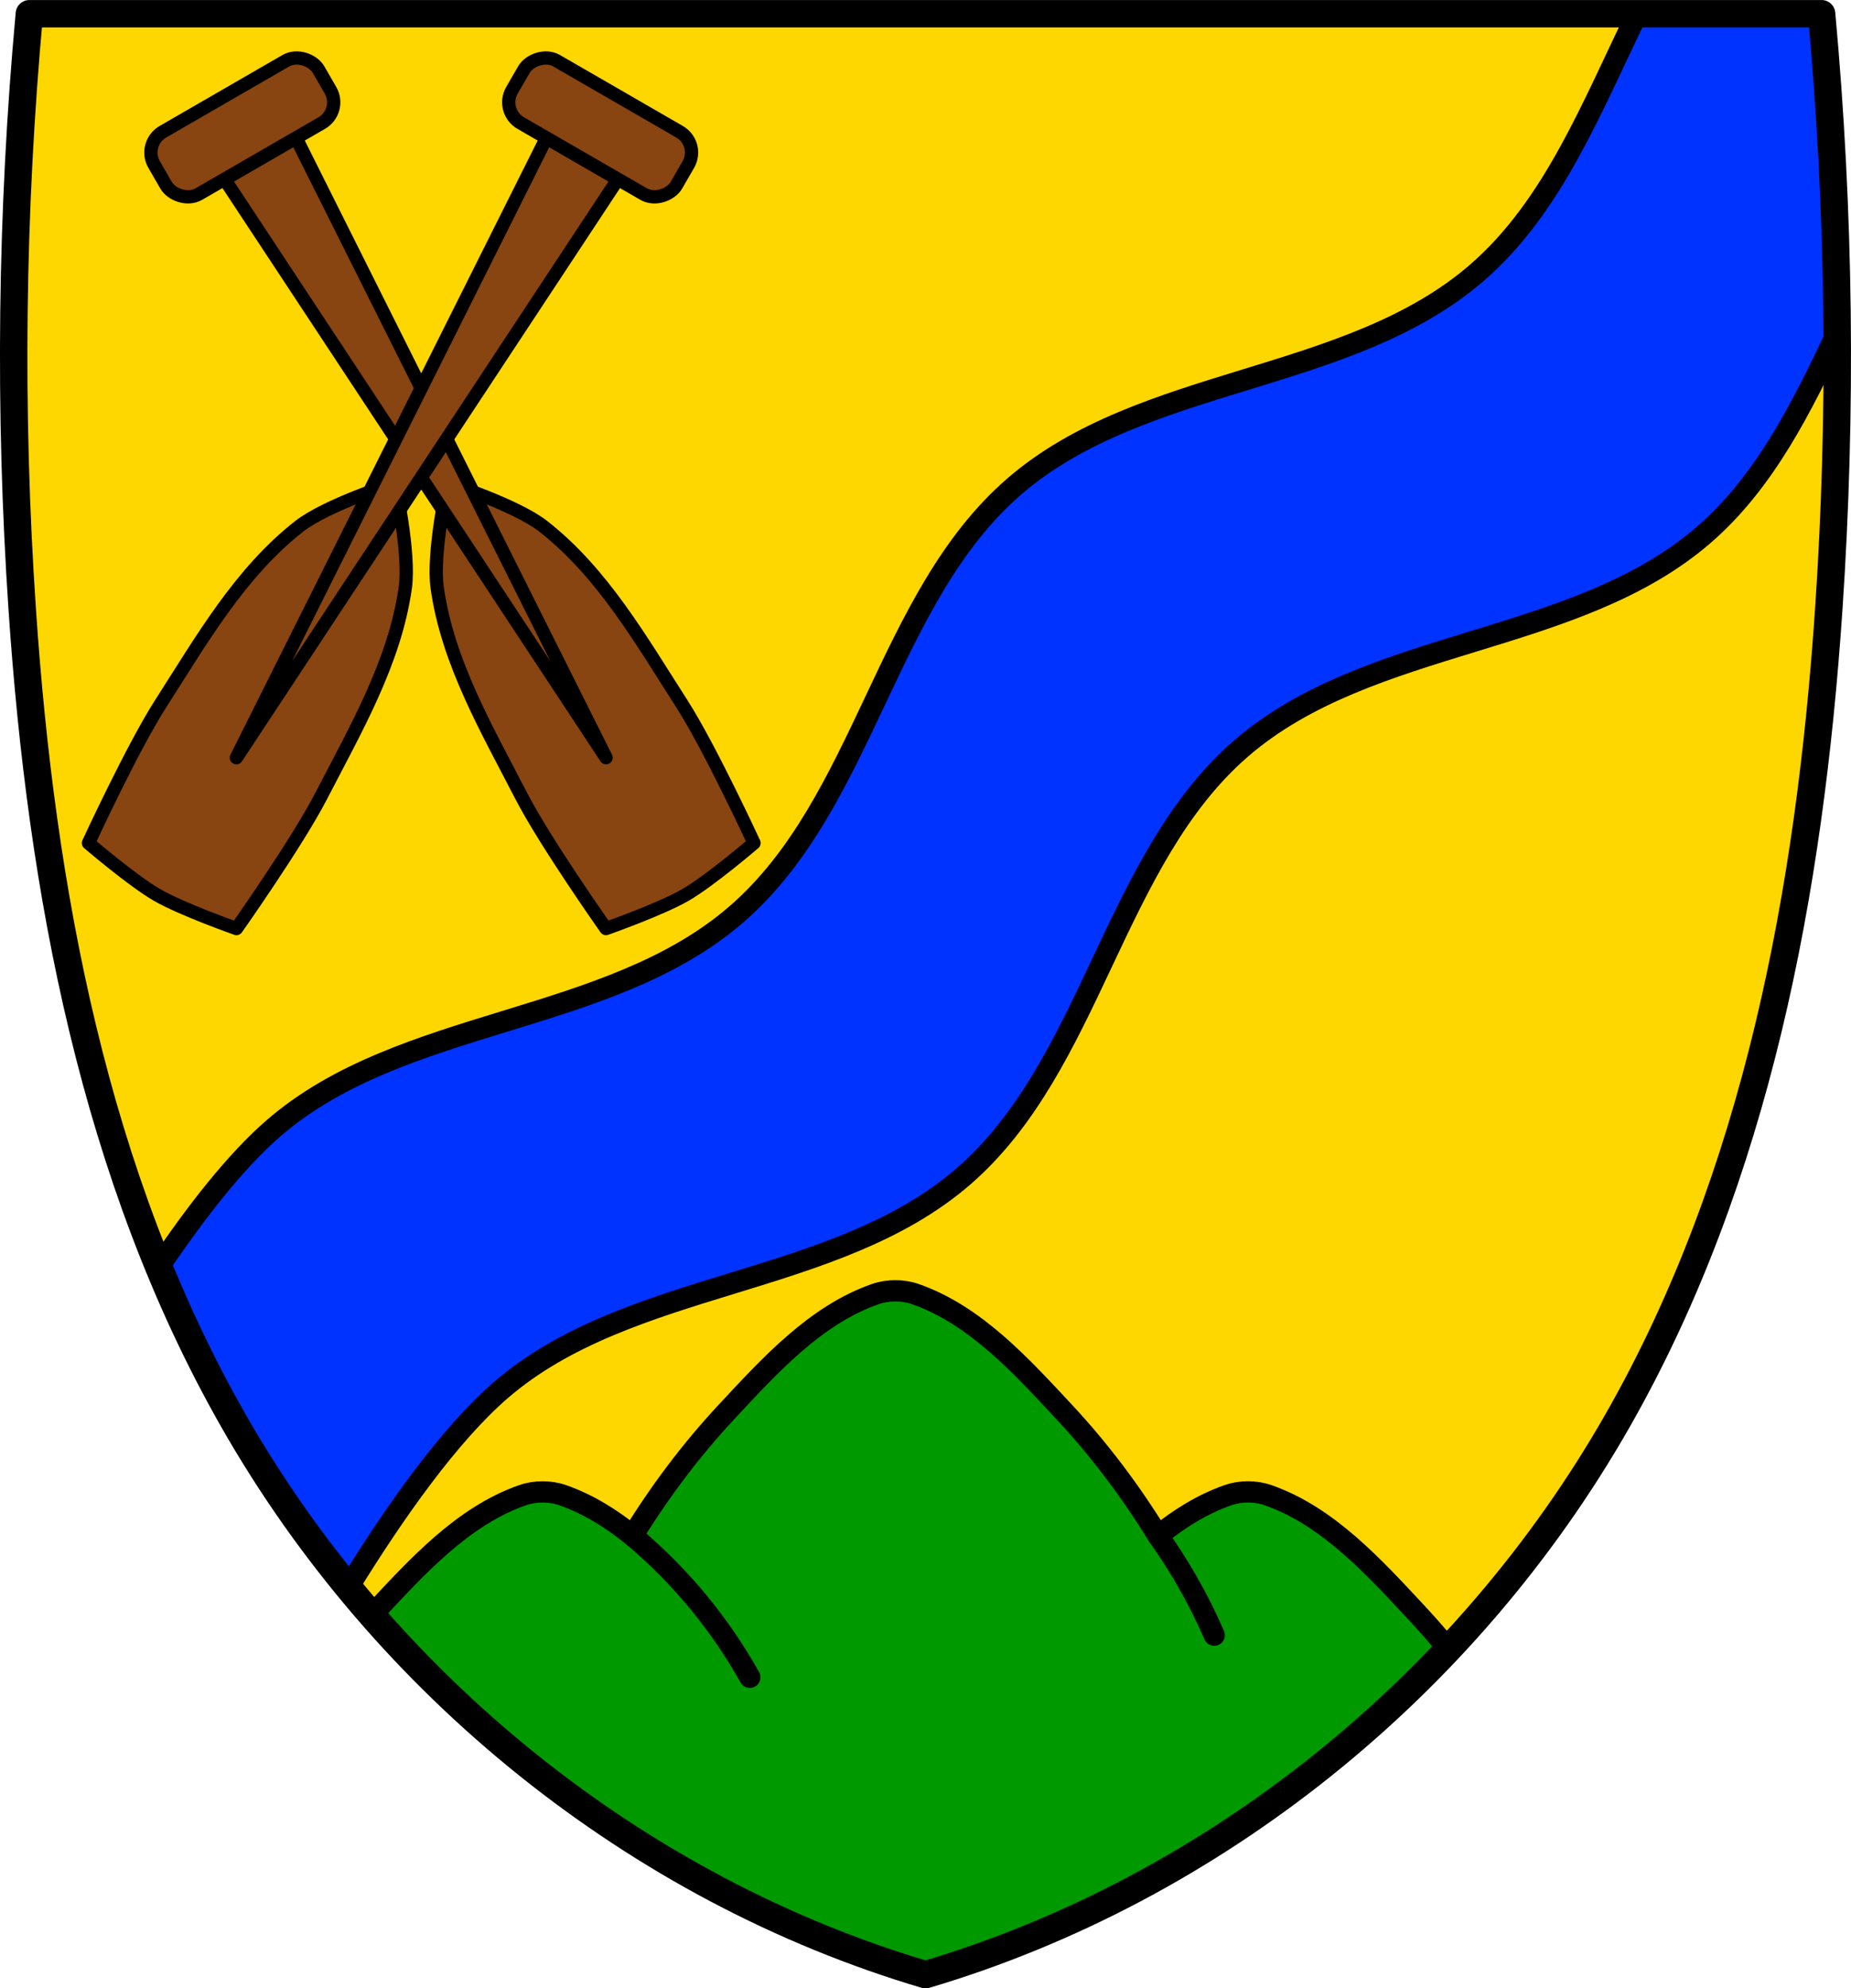
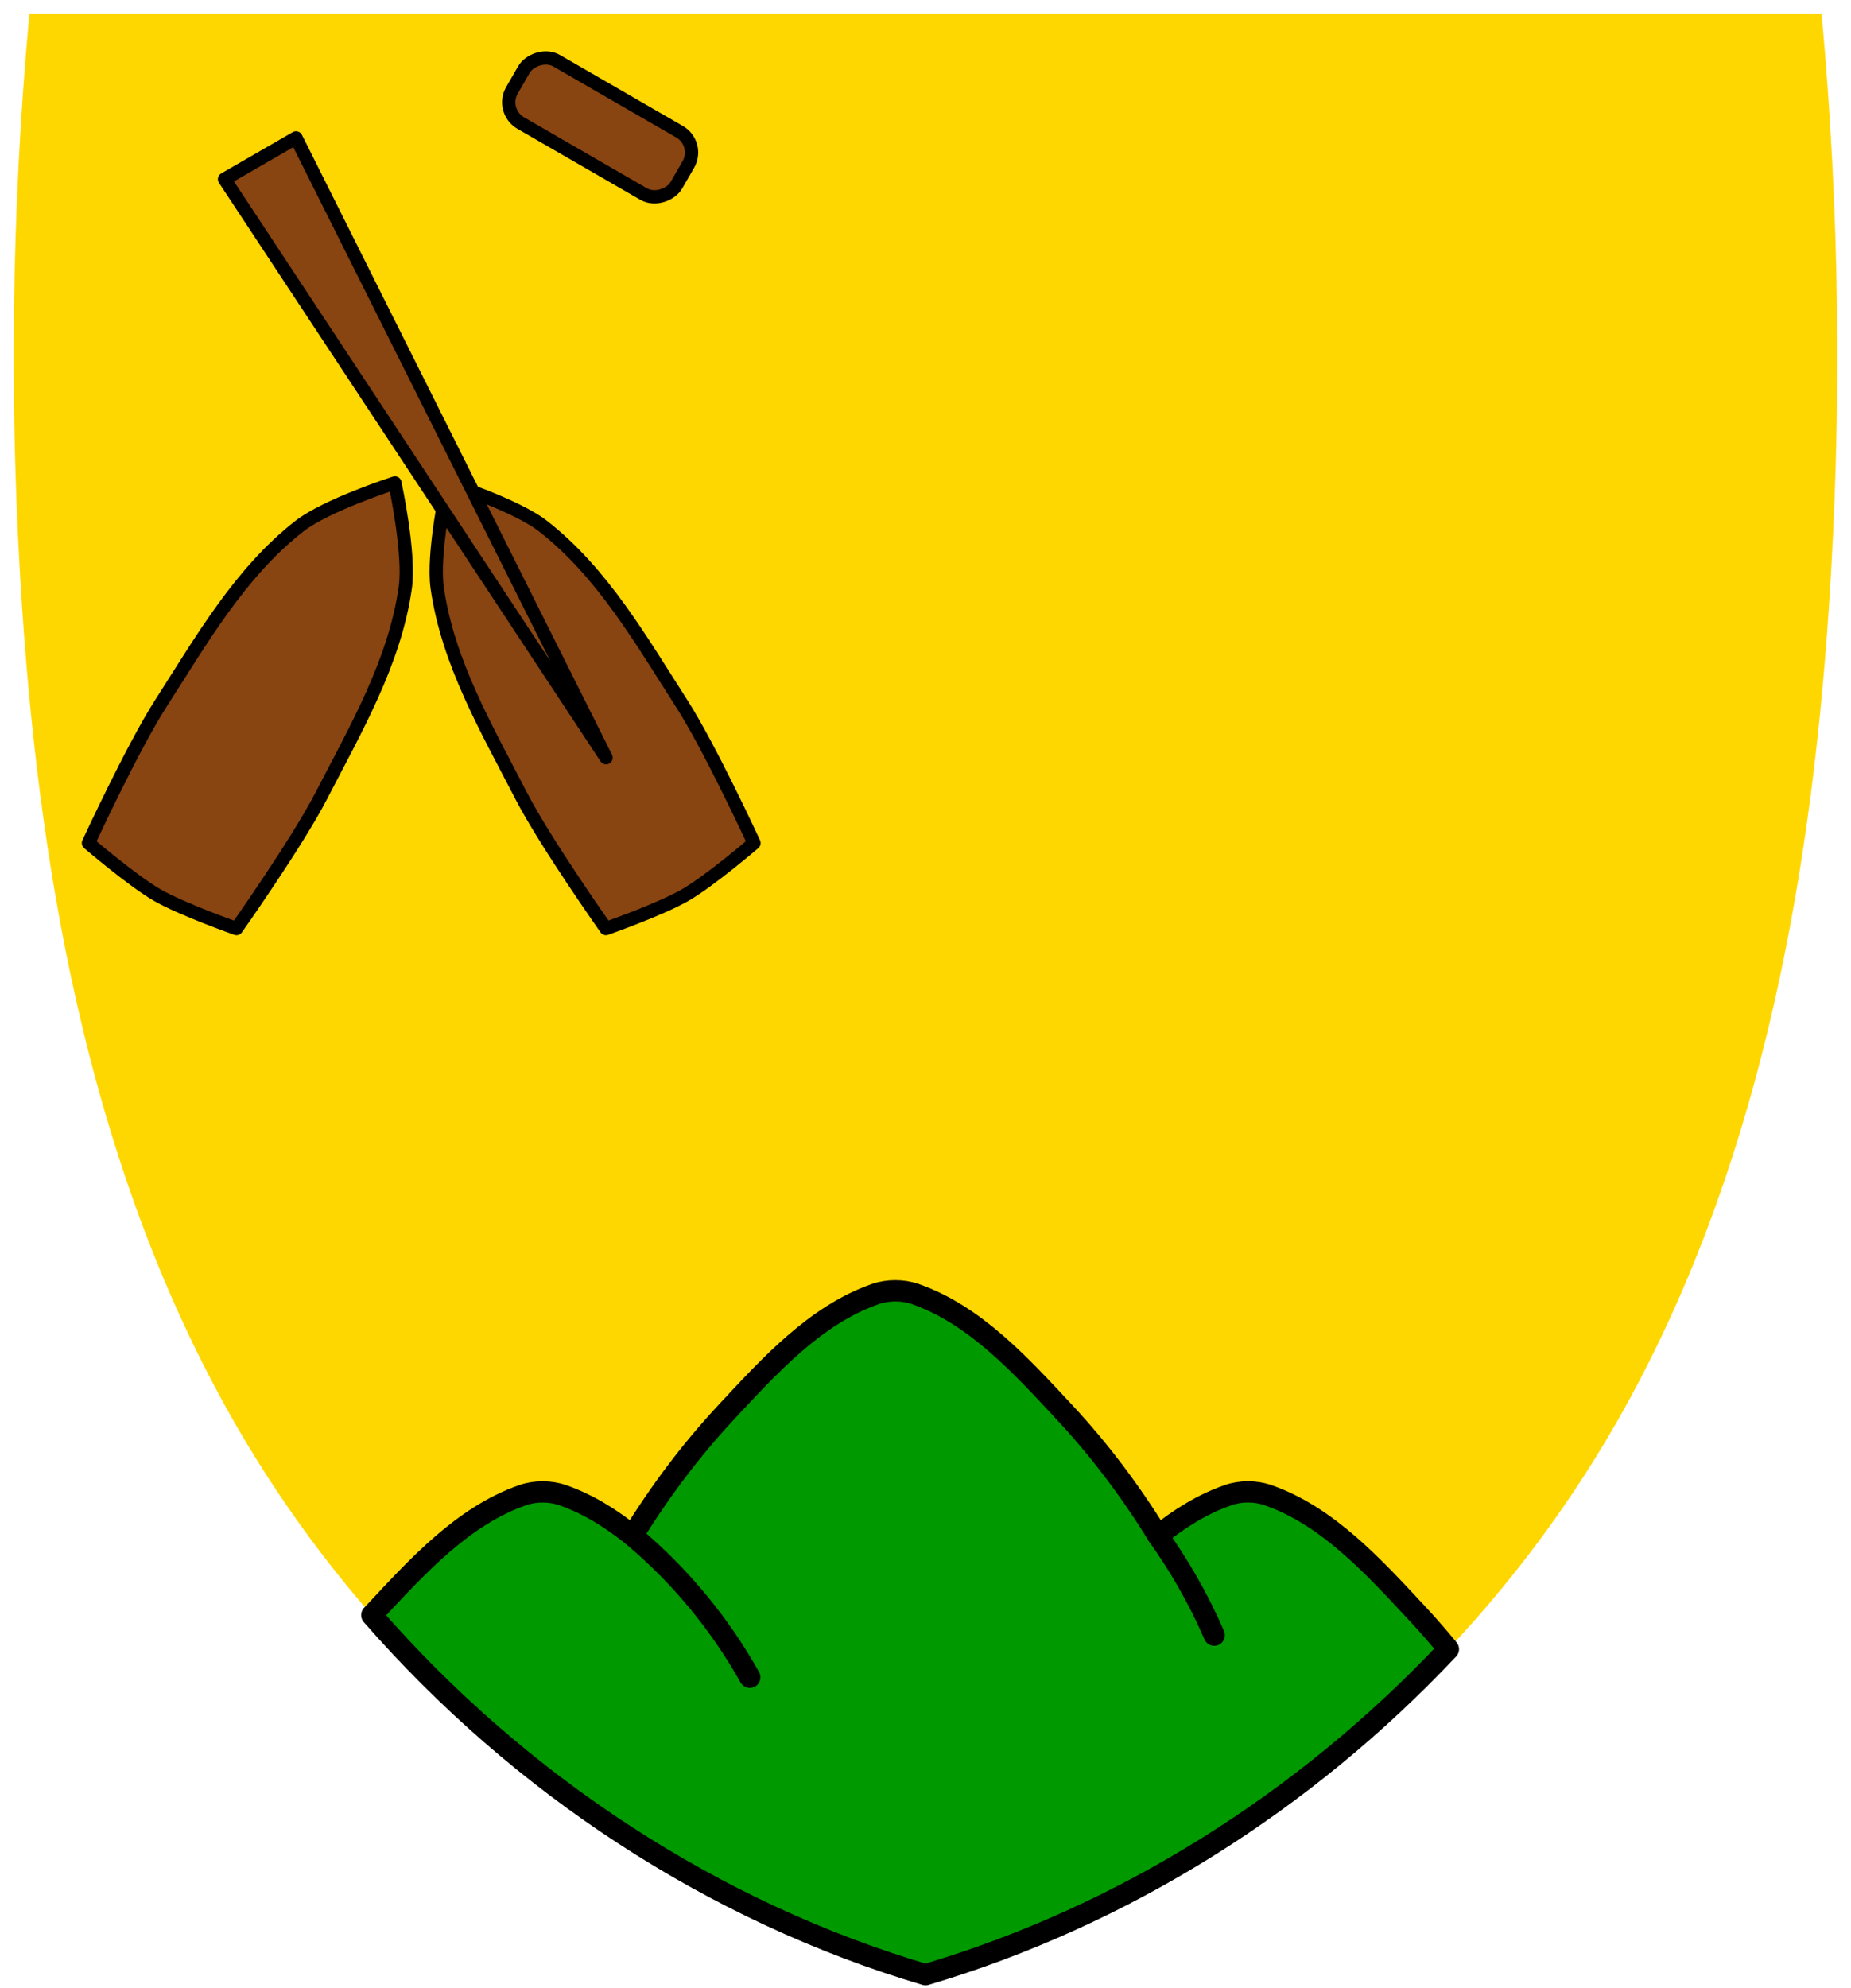
<svg xmlns="http://www.w3.org/2000/svg" xmlns:ns1="http://www.inkscape.org/namespaces/inkscape" xmlns:ns2="http://sodipodi.sourceforge.net/DTD/sodipodi-0.dtd" width="696.382" height="747.771" id="svg4047" version="1.1" ns1:version="0.48.4 r9939" ns2:docname="AUT Aggsbach COA.svg">
  <defs id="defs4049">
    <ns1:path-effect effect="spiro" id="path-effect5622" is_visible="true" />
    <ns1:path-effect effect="spiro" id="path-effect5472" is_visible="true" />
    <ns1:path-effect effect="spiro" id="path-effect5401" is_visible="true" />
    <ns1:path-effect effect="spiro" id="path-effect5329" is_visible="true" />
    <ns1:path-effect effect="spiro" id="path-effect4966" is_visible="true" />
    <ns1:path-effect effect="spiro" id="path-effect4966-4" is_visible="true" />
    <ns1:path-effect effect="spiro" id="path-effect5401-1" is_visible="true" />
    <ns1:path-effect effect="spiro" id="path-effect5472-3" is_visible="true" />
    <ns1:path-effect effect="spiro" id="path-effect5472-3-1" is_visible="true" />
    <ns1:path-effect effect="spiro" id="path-effect5472-35" is_visible="true" />
    <ns1:path-effect effect="spiro" id="path-effect5622-3" is_visible="true" />
  </defs>
  <ns2:namedview id="base" pagecolor="#ffffff" bordercolor="#666666" borderopacity="1.0" ns1:pageopacity="0.0" ns1:pageshadow="2" ns1:zoom="1.0471214" ns1:cx="348.18434" ns1:cy="373.87938" ns1:document-units="px" ns1:current-layer="layer1" showgrid="false" ns1:window-width="1280" ns1:window-height="998" ns1:window-x="-4" ns1:window-y="-4" ns1:window-maximized="1" ns1:snap-midpoints="true" ns1:snap-smooth-nodes="true" ns1:object-nodes="true" fit-margin-top="0" fit-margin-left="0" fit-margin-right="0" fit-margin-bottom="0" ns1:snap-nodes="false" />
  <g ns1:label="Ebene 1" ns1:groupmode="layer" id="layer1" transform="translate(-406.709,-250.469)">
    <path style="fill:#ffd700;fill-opacity:1;stroke:none" d="m 417.757,255.635 c -6.833,74.427 -7.733,149.438 -2.687,224.019 7.166,105.896 27.185,213.286 79.247,304.72 57.144,100.359 152.431,176.682 260.575,208.713 108.144,-32.031 203.433,-108.353 260.577,-208.713 52.062,-91.435 72.082,-198.825 79.247,-304.72 5.047,-74.58 4.147,-149.591 -2.687,-224.019 H 754.892 z" id="path1652-4-2-3" ns1:connector-curvature="0" />
-     <path style="fill:#0033ff;fill-opacity:1;stroke:#000000;stroke-width:8;stroke-linecap:butt;stroke-linejoin:round;stroke-miterlimit:4;stroke-opacity:1;stroke-dasharray:none" d="M 615.969 5.156 C 598.823 40.199 584.426 77.643 555.656 102.562 C 507.33 144.422 429.857 141.141 381.531 183 C 333.205 224.859 325.388 301.985 277.062 343.844 C 228.737 385.703 151.263 382.422 102.938 424.281 C 88.673 436.637 73.761 455.741 59.781 476.5 C 67.857 496.187 77.047 515.384 87.594 533.906 C 100.281 556.189 114.86 577.278 131.031 596.969 C 148.683 568.292 169.116 539.503 188.312 522.875 C 236.638 481.016 314.112 484.297 362.438 442.438 C 410.763 400.578 418.549 323.39 466.875 281.531 C 515.201 239.672 592.674 242.984 641 201.125 C 663.985 181.216 677.814 153.311 691.188 125.031 C 690.932 85.012 688.97 44.997 685.312 5.156 L 615.969 5.156 z " transform="translate(406.709,250.469)" id="path5327-6" />
    <path ns1:connector-curvature="0" style="fill:#009900;stroke:#000000;stroke-width:8;stroke-linecap:round;stroke-linejoin:round;stroke-miterlimit:4;stroke-opacity:1;stroke-dasharray:none;fill-opacity:1" d="m 743.561,735.906 c -2.564,0 -5.144,0.399 -7.5,1.219 -22.551,7.847 -39.874,27.005 -56.156,44.469 -13.213,14.172 -24.985,29.85 -35.188,46.438 -8.06,-6.476 -16.73,-11.925 -26.375,-15.281 -2.356,-0.82 -4.905,-1.219 -7.469,-1.219 -2.564,0 -5.144,0.399 -7.5,1.219 -22.551,7.847 -39.874,27.005 -56.156,44.469 -0.205,0.22 -0.42,0.435 -0.625,0.656 55.648,63.774 128.477,111.573 208.312,135.219 74.404,-22.038 142.721,-65.033 196.719,-122.406 -3.783,-4.614 -7.694,-9.119 -11.75,-13.469 -16.282,-17.464 -33.606,-36.621 -56.156,-44.469 -4.712,-1.64 -10.256,-1.64 -14.969,0 -9.645,3.356 -18.315,8.805 -26.375,15.281 -10.202,-16.588 -21.975,-32.265 -35.188,-46.438 -16.282,-17.464 -33.606,-36.621 -56.156,-44.469 -2.356,-0.82 -4.905,-1.219 -7.469,-1.219 z" id="path5399-8" />
    <path style="fill:none;stroke:#000000;stroke-width:8;stroke-linecap:round;stroke-linejoin:miter;stroke-miterlimit:4;stroke-opacity:1;stroke-dasharray:none" d="m 644.717,828.031 c 9.051,7.592 17.398,16.022 24.901,25.147 7.209,8.767 13.637,18.175 19.186,28.076" id="path5470-4" ns1:path-effect="#path-effect5472-35" ns1:original-d="m 644.71749,828.03125 c 0,0 17.39257,16.04878 24.90132,25.14715 7.215,8.74244 19.1856,28.07649 19.1856,28.07649" ns1:connector-curvature="0" ns2:nodetypes="cac" />
    <path style="fill:none;stroke:#000000;stroke-width:8;stroke-linecap:round;stroke-linejoin:miter;stroke-miterlimit:4;stroke-opacity:1;stroke-dasharray:none" d="m 842.374,828.031 c 3.89,5.446 7.513,11.083 10.85,16.884 3.817,6.634 7.26,13.484 10.308,20.504" id="path5470-7-0" ns1:path-effect="#path-effect5472-3-1" ns1:original-d="m 842.37374,828.03126 c 0,0 7.53463,11.07321 10.84993,16.88374 3.79106,6.64436 10.30787,20.50425 10.30787,20.50425" ns1:connector-curvature="0" ns2:nodetypes="cac" />
-     <path style="fill:none;stroke:#000000;stroke-width:10.312;stroke-linecap:butt;stroke-linejoin:round;stroke-miterlimit:4;stroke-opacity:1;stroke-dasharray:none" d="m 417.757,255.635 c -6.833,74.427 -7.733,149.438 -2.687,224.019 7.166,105.896 27.185,213.286 79.247,304.72 57.144,100.359 152.431,176.682 260.575,208.713 108.144,-32.031 203.433,-108.353 260.577,-208.713 52.062,-91.435 72.082,-198.825 79.247,-304.72 5.047,-74.58 4.147,-149.591 -2.687,-224.019 H 754.892 z" id="path1652-4-2" ns1:connector-curvature="0" />
    <g id="g5669" transform="matrix(0.866,-0.5,0.5,0.866,-1284.241,805.576)" style="stroke:#000000;stroke-opacity:1;fill:#884411;fill-opacity:1">
      <path ns2:nodetypes="csscaccsc" ns1:connector-curvature="0" id="path5620" d="m 1796.997,606.25 c 0,0 -18.181,20.042 -23.049,32.094 -10.635,26.328 -10.459,55.57 -11.792,83.688 -0.935,19.715 2.672,59.156 2.672,59.156 0,0 21.363,4.001 32.168,4 10.794,-6.8e-4 32.135,-4 32.135,-4 0,0 3.607,-39.441 2.672,-59.156 -1.333,-28.117 -1.157,-57.359 -11.792,-83.688 C 1815.145,626.292 1796.997,606.25 1796.997,606.25 z" style="fill:#884411;stroke:#000000;stroke-width:5;stroke-linecap:round;stroke-linejoin:round;stroke-miterlimit:4;stroke-opacity:1;stroke-dasharray:none;fill-opacity:1" />
      <path ns1:connector-curvature="0" id="path5646" d="m 1781.449,465.375 15.531,260.188 15.531,-260.188 -15.531,0 -15.531,0 z" style="fill:#884411;stroke:#000000;stroke-width:5;stroke-linecap:round;stroke-linejoin:round;stroke-miterlimit:4;stroke-opacity:1;stroke-dasharray:none;fill-opacity:1" />
-       <rect rx="9.023" ry="9.023" y="438.321" x="1761.268" height="27.054" width="71.425" id="rect5667" style="fill:#884411;fill-opacity:1;stroke:#000000;stroke-width:5;stroke-linecap:round;stroke-linejoin:round;stroke-miterlimit:4;stroke-opacity:1;stroke-dasharray:none;stroke-dashoffset:3.118" />
    </g>
    <g id="g5669-5" transform="matrix(-0.866,-0.5,-0.5,0.866,2414.606,805.576)" style="stroke:#000000;stroke-opacity:1;fill:#884411;fill-opacity:1">
      <path ns2:nodetypes="csscaccsc" ns1:connector-curvature="0" id="path5620-4" d="m 1796.997,606.25 c 0,0 -18.181,20.042 -23.049,32.094 -10.635,26.328 -10.459,55.57 -11.792,83.688 -0.935,19.715 2.672,59.156 2.672,59.156 0,0 21.363,4.001 32.168,4 10.794,-6.8e-4 32.135,-4 32.135,-4 0,0 3.607,-39.441 2.672,-59.156 -1.333,-28.117 -1.157,-57.359 -11.792,-83.688 C 1815.145,626.292 1796.997,606.25 1796.997,606.25 z" style="fill:#884411;stroke:#000000;stroke-width:5;stroke-linecap:round;stroke-linejoin:round;stroke-miterlimit:4;stroke-opacity:1;stroke-dasharray:none;fill-opacity:1" />
-       <path ns1:connector-curvature="0" id="path5646-2" d="m 1781.449,465.375 15.531,260.188 15.531,-260.188 -15.531,0 -15.531,0 z" style="fill:#884411;stroke:#000000;stroke-width:5;stroke-linecap:round;stroke-linejoin:round;stroke-miterlimit:4;stroke-opacity:1;stroke-dasharray:none;fill-opacity:1" />
      <rect rx="9.023" ry="9.023" y="438.321" x="1761.268" height="27.054" width="71.425" id="rect5667-0" style="fill:#884411;fill-opacity:1;stroke:#000000;stroke-width:5;stroke-linecap:round;stroke-linejoin:round;stroke-miterlimit:4;stroke-opacity:1;stroke-dasharray:none;stroke-dashoffset:3.118" />
    </g>
  </g>
</svg>